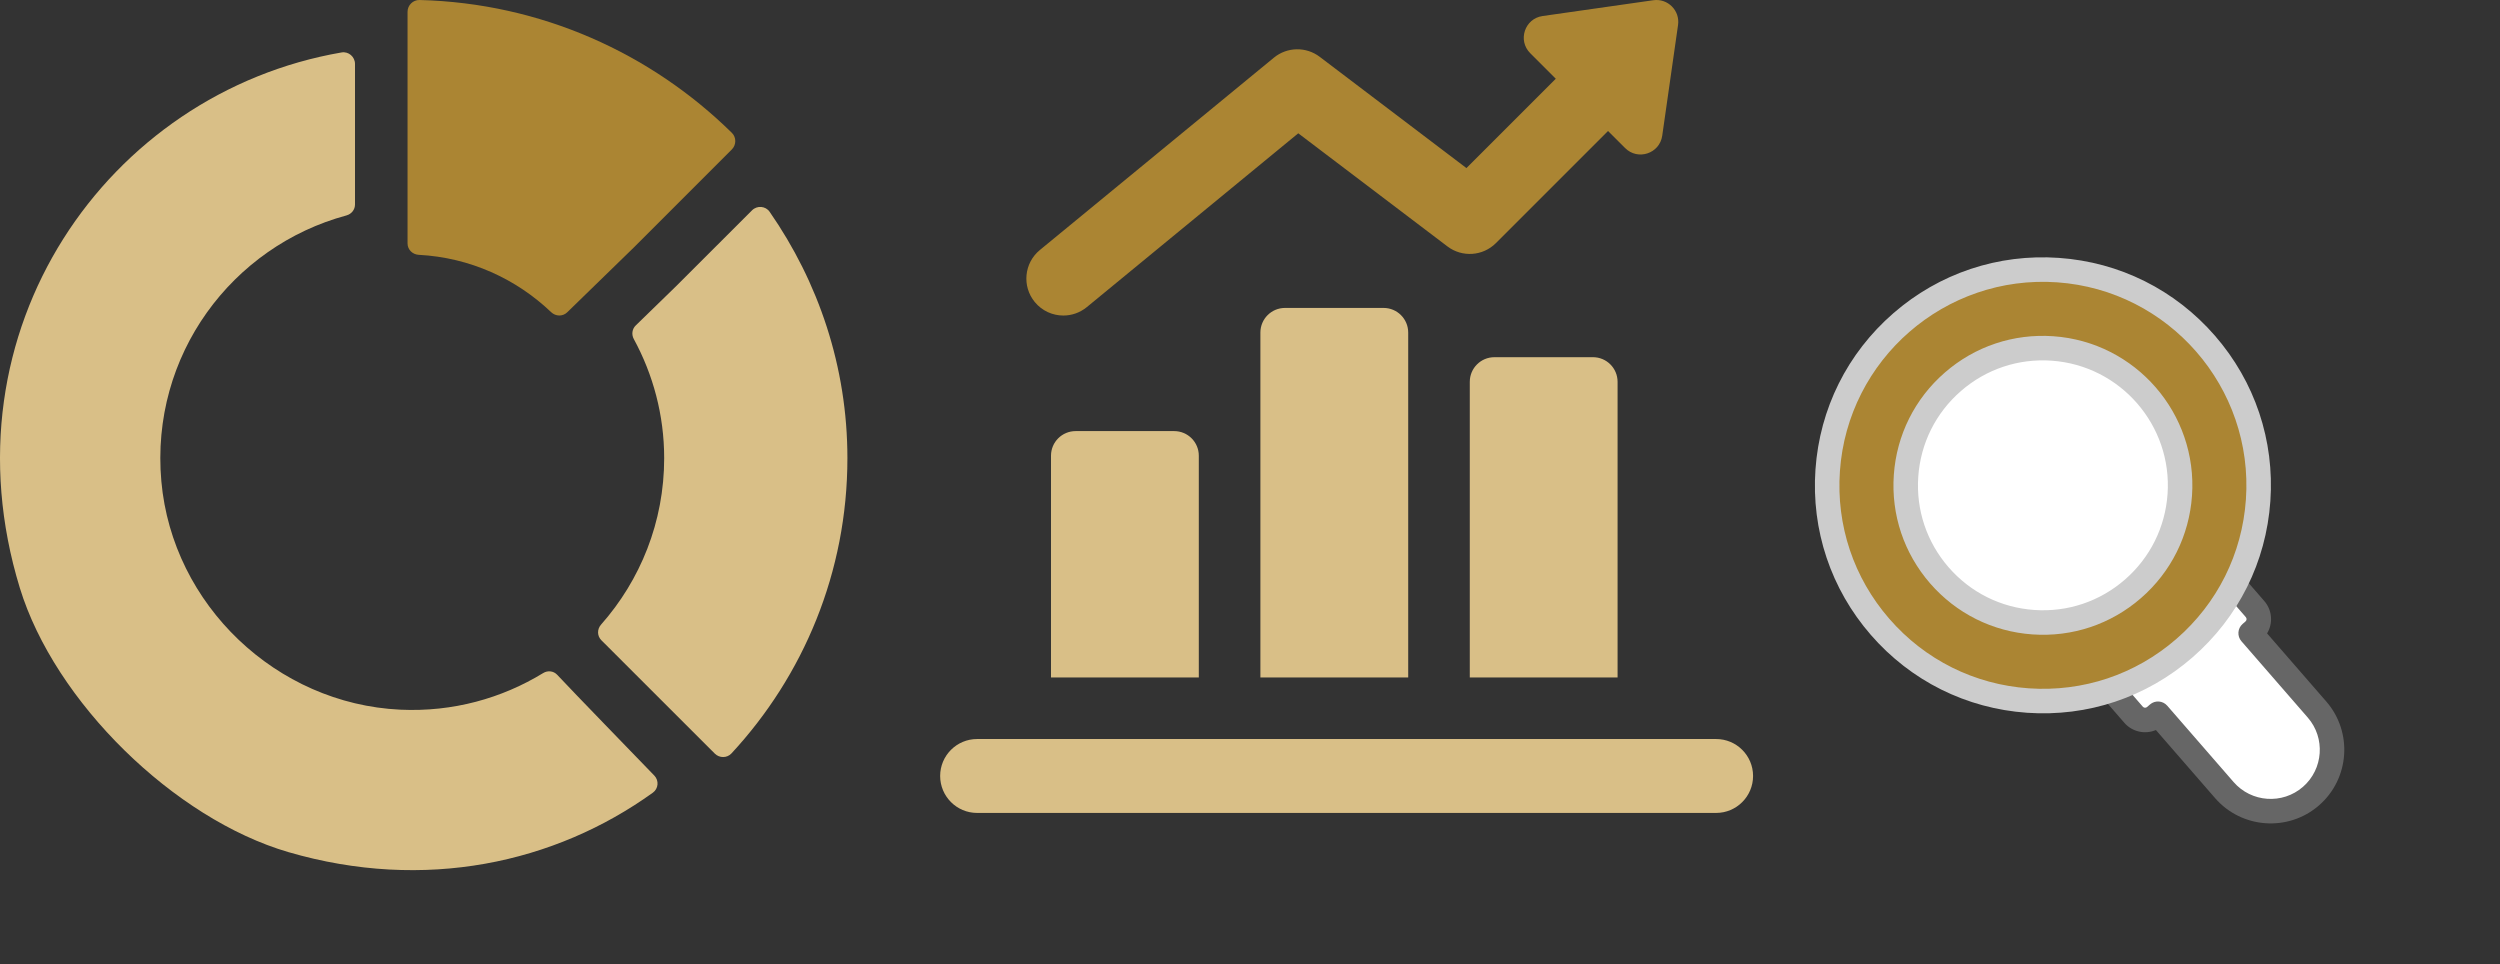
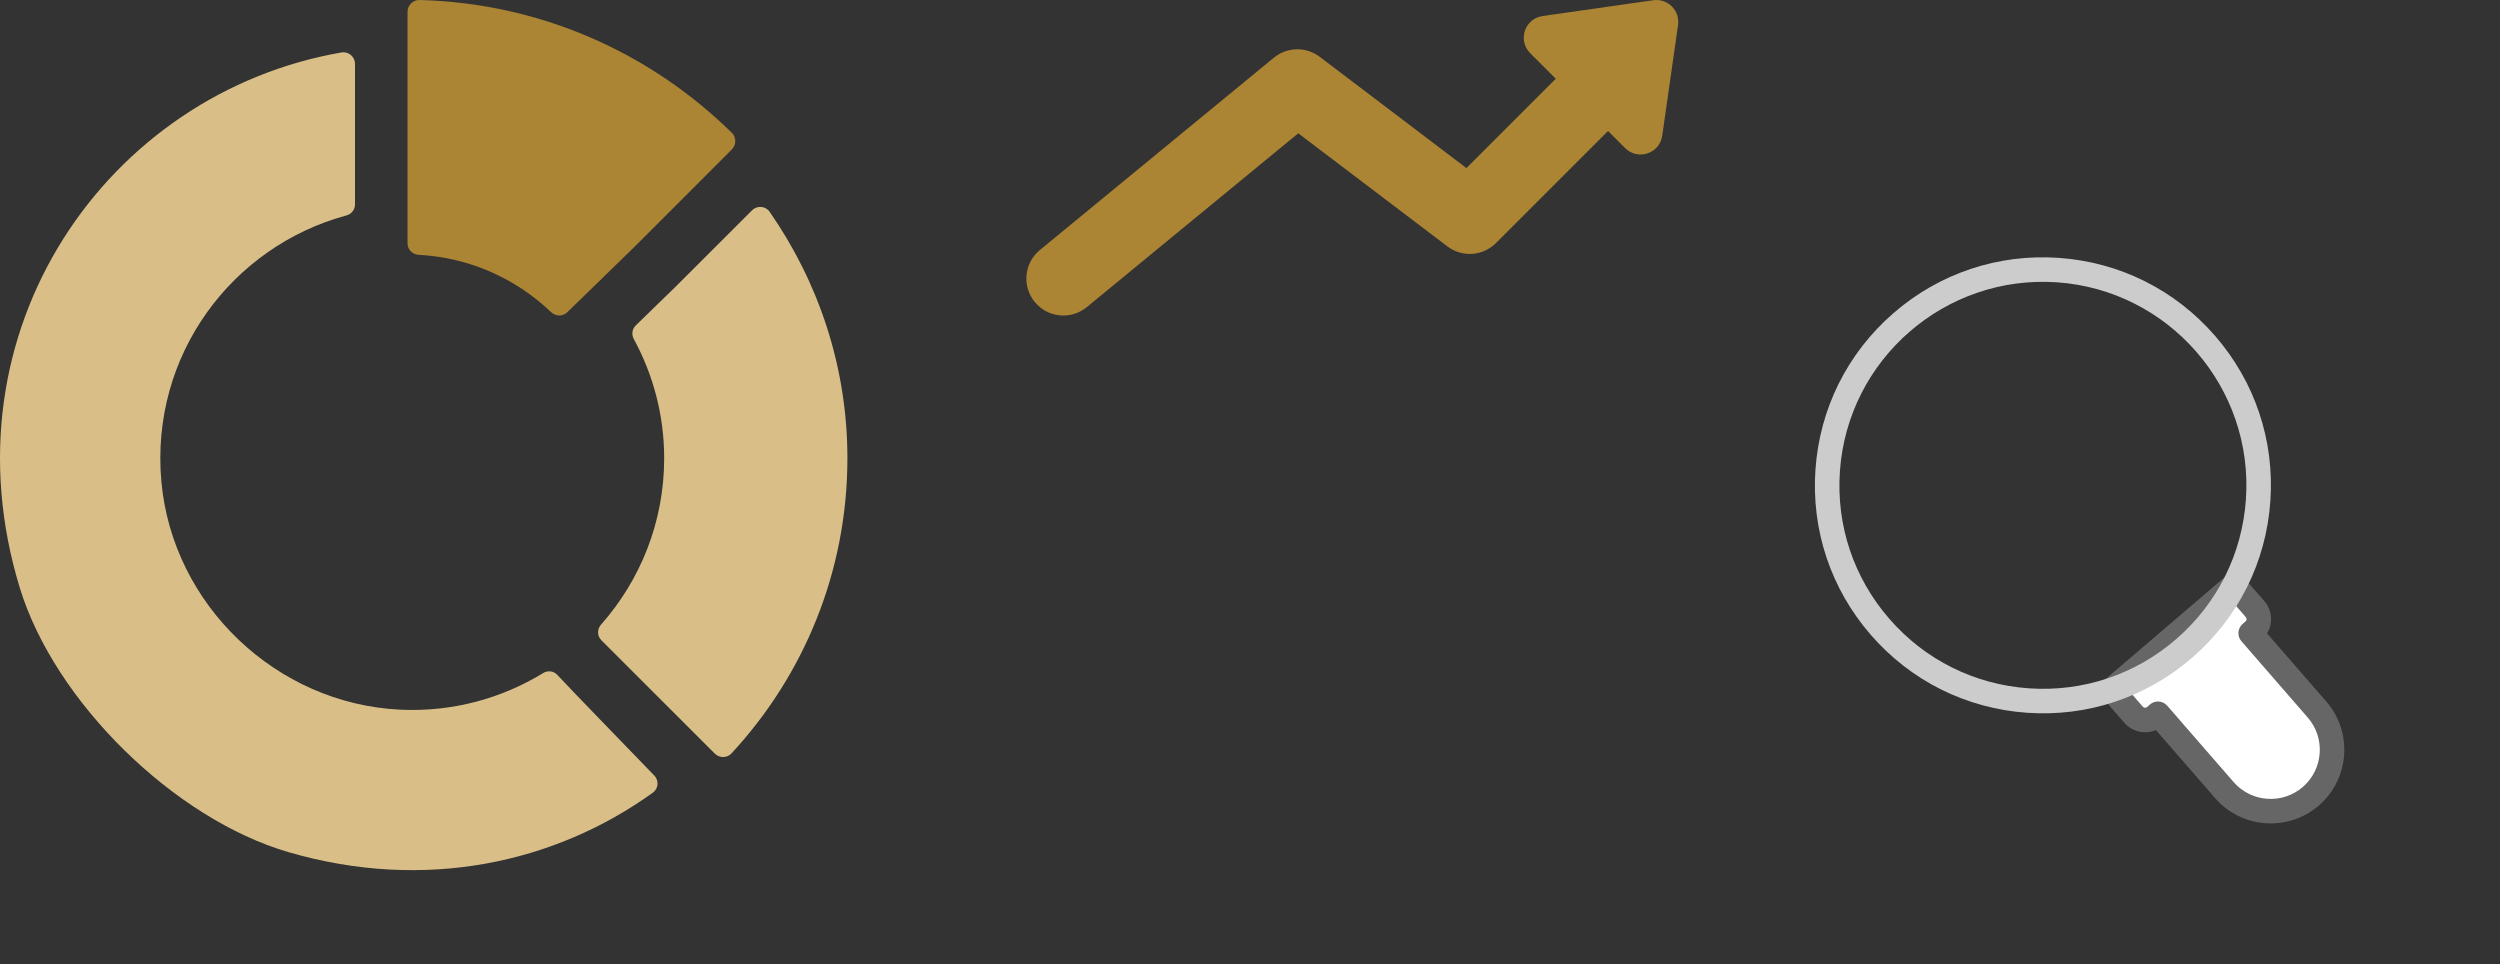
<svg xmlns="http://www.w3.org/2000/svg" width="210" height="81" viewBox="0 0 210 81" fill="none">
  <rect x="0" y="0" width="210" height="81" fill="#333333" stroke="none" />
  <path d="M46.803 56.681C46.495 56.353 46.011 56.301 45.626 56.537C42.157 58.658 38.038 59.819 33.627 59.613C23.217 59.127 14.483 50.806 13.554 40.434C12.605 29.826 19.508 20.684 29.104 18.095C29.523 17.982 29.82 17.614 29.82 17.18V5.368C29.82 4.772 29.279 4.303 28.692 4.405C9.029 7.802 -4.959 27.752 1.665 49.384C4.595 58.95 14.627 68.778 24.237 71.581C35.678 74.916 46.613 72.507 54.843 66.582C55.31 66.246 55.366 65.569 54.968 65.154C53.125 63.239 48.375 58.362 46.803 56.681ZM64.647 17.787C64.306 17.297 63.592 17.245 63.171 17.668L56.794 24.039L53.402 27.338C53.094 27.636 53.034 28.098 53.238 28.476C54.858 31.456 55.791 34.859 55.791 38.489C55.791 43.853 53.783 48.742 50.487 52.469C50.149 52.852 50.152 53.419 50.514 53.779L60.047 63.306C60.433 63.691 61.072 63.689 61.441 63.289C67.48 56.774 71.182 48.069 71.182 38.489C71.182 30.78 68.737 23.674 64.647 17.787Z" fill="#D9BF87" />
  <path d="M61.478 11.16C54.682 4.479 45.459 0.261 35.24 0C34.691 -0.013 34.234 0.442 34.234 0.99V20.448C34.234 20.967 34.649 21.375 35.17 21.405C39.479 21.632 43.366 23.427 46.295 26.221C46.678 26.587 47.267 26.603 47.646 26.233L53.249 20.78L61.474 12.553C61.858 12.172 61.863 11.54 61.478 11.16Z" fill="#AB8533" />
-   <path d="M118.289 27.935C118.289 26.791 117.362 25.866 116.219 25.866H107.942C106.8 25.866 105.873 26.791 105.873 27.935V56.905H118.289V27.935ZM135.877 32.074C135.877 30.929 134.95 30.004 133.808 30.004H125.531C124.389 30.004 123.462 30.929 123.462 32.074V56.905H135.877V32.074ZM144.154 62.078H82.077C80.363 62.078 78.973 63.468 78.973 65.182C78.973 66.895 80.363 68.286 82.077 68.286H144.154C145.868 68.286 147.258 66.895 147.258 65.182C147.258 63.468 145.868 62.078 144.154 62.078ZM100.7 38.281C100.7 37.137 99.773 36.212 98.631 36.212H90.354C89.211 36.212 88.284 37.137 88.284 38.281V56.905H100.7V38.281Z" fill="#D9BF87" />
  <path d="M138.878 0.019L129.575 1.347C128.077 1.562 127.466 3.394 128.536 4.465L130.686 6.615L123.181 14.119L110.852 4.77C109.71 3.905 108.121 3.932 107.007 4.844L87.349 21.001C86.023 22.091 85.833 24.047 86.921 25.371C87.536 26.118 88.423 26.505 89.321 26.505C90.015 26.505 90.712 26.273 91.289 25.8L109.054 11.197L121.587 20.701C122.821 21.636 124.557 21.52 125.656 20.422L135.075 11.004L136.511 12.438C137.581 13.508 139.412 12.898 139.627 11.4L140.956 2.096C141.13 0.886 140.091 -0.153 138.878 0.019Z" fill="#AB8533" />
  <path d="M177.398 57.942L179.22 60.038C179.684 60.573 180.495 60.629 181.03 60.164L181.271 59.955L186.845 66.367C188.714 68.516 191.971 68.744 194.121 66.875C196.27 65.007 196.498 61.749 194.629 59.6L189.055 53.188L189.3 52.975C189.835 52.51 189.891 51.7 189.426 51.165L187.676 49.152L177.398 57.942Z" fill="white" />
  <path d="M194.796 67.652C192.221 69.89 188.306 69.616 186.068 67.042L181.096 61.322C180.198 61.706 179.117 61.489 178.443 60.713L176.621 58.618C176.441 58.41 176.351 58.14 176.371 57.866C176.392 57.593 176.525 57.325 176.729 57.16L187.007 48.369C187.437 48.002 188.082 48.05 188.453 48.477L190.203 50.49C190.878 51.267 190.942 52.37 190.435 53.206L195.406 58.925C197.644 61.499 197.37 65.414 194.796 67.652ZM178.856 58.05L179.996 59.362C180.088 59.468 180.249 59.479 180.355 59.388L180.596 59.178C181.025 58.804 181.675 58.85 182.048 59.279L187.622 65.691C189.115 67.409 191.727 67.591 193.445 66.098C195.163 64.605 195.346 61.993 193.853 60.275L188.279 53.863C187.906 53.434 187.951 52.784 188.38 52.411L188.624 52.199C188.73 52.107 188.741 51.946 188.649 51.841L187.569 50.598L178.856 58.05Z" fill="#666666" />
-   <circle cx="171.605" cy="40.767" r="18.123" transform="rotate(-41 171.605 40.767)" fill="#AB8533" />
  <path d="M184.169 55.221C180.308 58.577 175.372 60.229 170.269 59.872C165.165 59.516 160.507 57.193 157.151 53.332C153.794 49.471 152.142 44.534 152.499 39.431C152.856 34.328 155.179 29.669 159.04 26.313C162.901 22.957 167.837 21.305 172.94 21.662C178.044 22.018 182.702 24.342 186.058 28.203C189.415 32.063 191.067 37 190.71 42.103C190.353 47.206 188.03 51.865 184.169 55.221ZM160.395 27.873C157.092 30.744 154.882 34.873 154.553 39.575C154.234 44.129 155.708 48.535 158.704 51.981C161.699 55.427 165.858 57.5 170.412 57.819C174.967 58.137 179.373 56.663 182.819 53.667C186.265 50.672 188.338 46.514 188.656 41.959C189.314 32.557 182.199 24.373 172.797 23.715C168.096 23.387 163.699 25.001 160.395 27.873Z" fill="#CCCCCC" />
-   <path d="M172.409 29.27C178.759 29.714 183.546 35.221 183.102 41.571C182.658 47.92 177.151 52.708 170.801 52.264C164.451 51.82 159.664 46.313 160.108 39.963C160.552 33.613 166.059 28.826 172.409 29.27Z" fill="white" />
-   <path d="M179.841 50.242C177.31 52.442 174.074 53.524 170.729 53.291C167.384 53.057 164.33 51.534 162.13 49.004C159.93 46.472 158.847 43.236 159.081 39.891C159.315 36.546 160.837 33.492 163.369 31.292C165.899 29.092 169.135 28.01 172.48 28.244C179.386 28.726 184.611 34.737 184.128 41.643C183.894 44.988 182.372 48.042 179.841 50.242ZM164.719 32.846C162.603 34.685 161.33 37.238 161.135 40.035C160.939 42.832 161.844 45.537 163.683 47.653C165.523 49.769 168.076 51.042 170.873 51.237C173.669 51.433 176.374 50.528 178.491 48.688C180.606 46.849 181.879 44.296 182.075 41.499C182.478 35.726 178.11 30.701 172.337 30.297C169.54 30.101 166.834 31.006 164.719 32.846Z" fill="#CCCCCC" />
</svg>